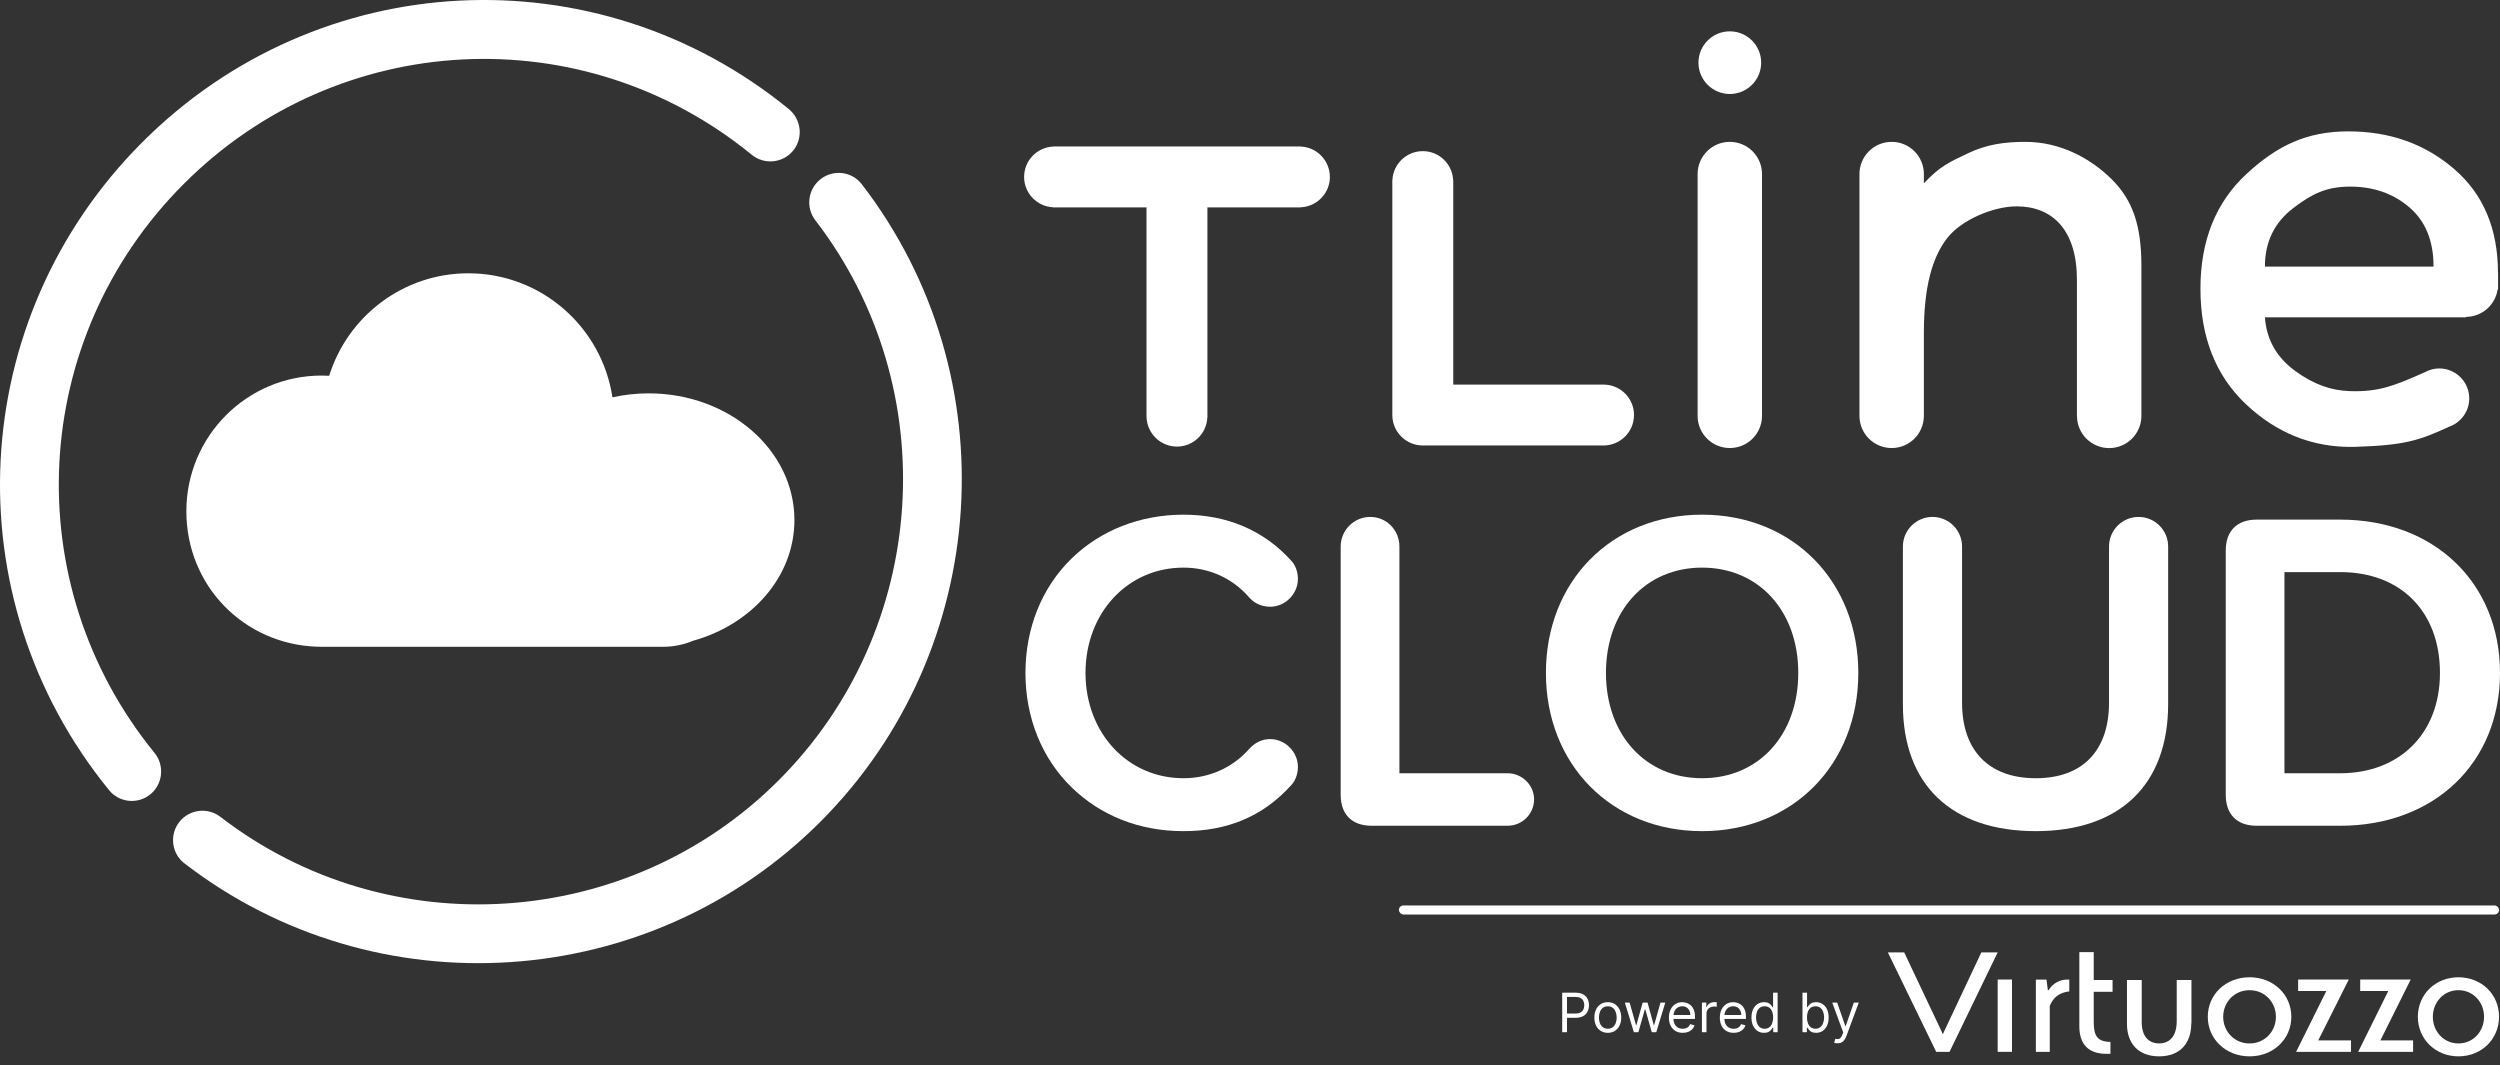
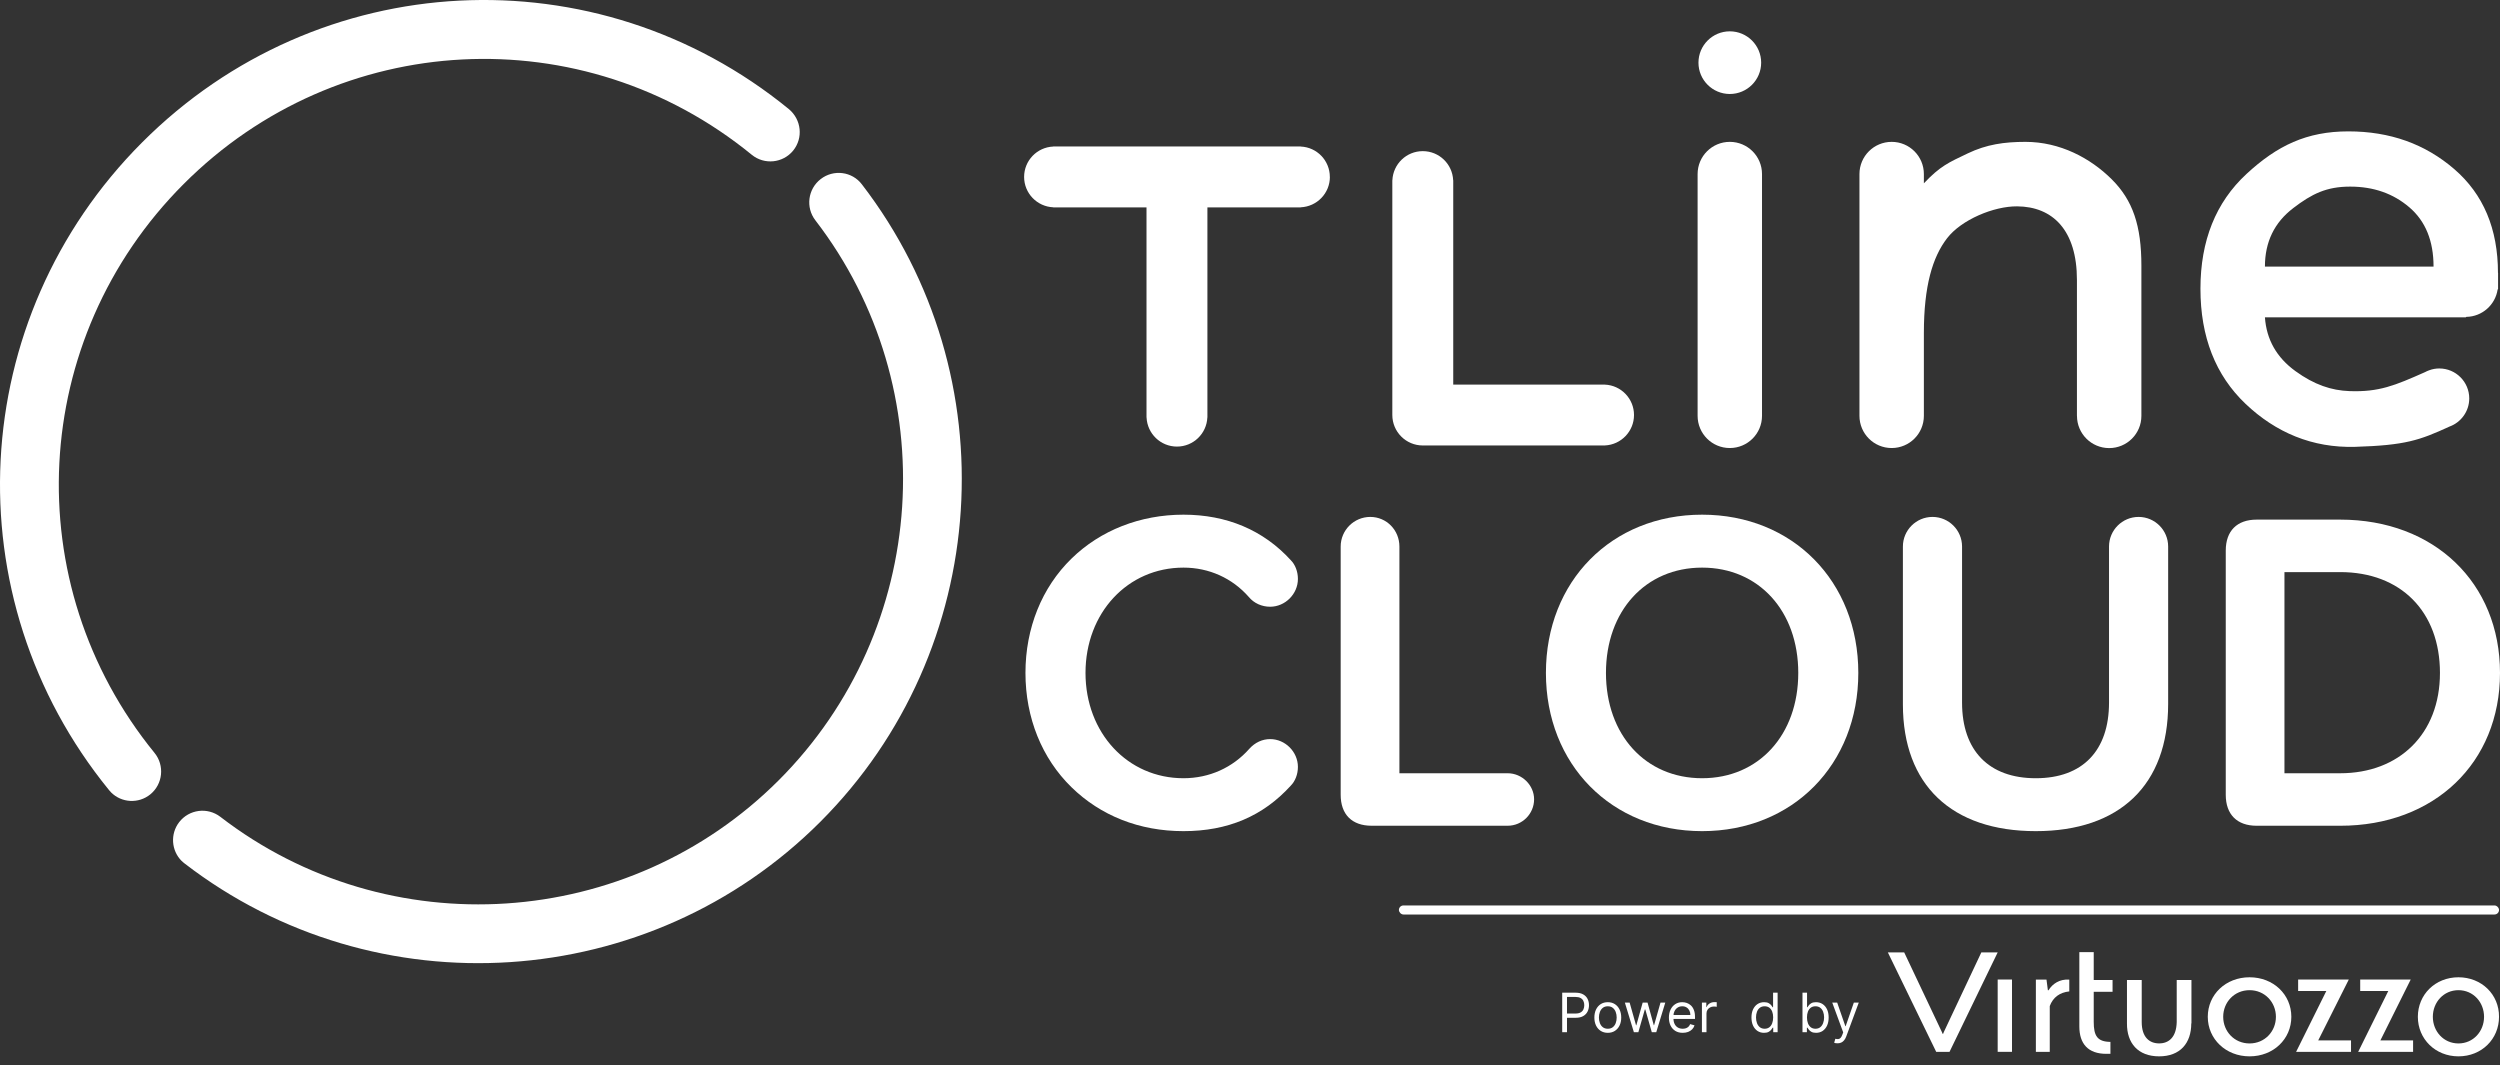
<svg xmlns="http://www.w3.org/2000/svg" width="169" height="72" viewBox="0 0 169 72" fill="none">
  <rect x="0" y="0" width="169" height="72" fill="#333333" stroke="none" />
  <path d="M12.277 58.199C11.584 57.505 11.495 56.383 12.109 55.581C12.779 54.712 14.024 54.549 14.894 55.216C26.262 63.974 42.496 62.907 52.654 52.733C62.82 42.551 63.882 26.282 55.119 14.893C54.448 14.024 54.611 12.775 55.481 12.104C56.349 11.432 57.604 11.589 58.266 12.466C68.243 25.433 67.04 43.952 55.464 55.545C43.901 67.126 25.419 68.341 12.475 58.368C12.405 58.316 12.342 58.258 12.28 58.197L12.277 58.199Z" fill="white" />
  <path d="M7.507 53.563C7.459 53.515 7.415 53.467 7.371 53.411C-3.255 40.368 -2.291 21.543 9.609 9.625C21.512 -2.296 40.306 -3.259 53.333 7.38C54.178 8.091 54.309 9.327 53.618 10.18C52.925 11.03 51.674 11.157 50.822 10.465C39.382 1.119 22.873 1.968 12.417 12.437C1.963 22.907 1.116 39.443 10.448 50.898C11.139 51.749 11.012 53.002 10.163 53.698C9.366 54.347 8.216 54.276 7.505 53.563H7.507Z" fill="white" />
-   <path d="M53.703 35.157C53.703 30.425 49.29 26.591 43.849 26.591C43.004 26.591 42.184 26.685 41.401 26.858C40.681 22.111 36.595 18.475 31.659 18.475C27.242 18.475 23.506 21.387 22.253 25.403C22.084 25.394 21.911 25.388 21.741 25.388C16.691 25.388 12.598 29.493 12.598 34.557C12.598 39.62 16.505 43.534 21.393 43.715C21.491 43.721 21.591 43.723 21.691 43.723H44.821C45.543 43.723 46.234 43.577 46.861 43.313C50.828 42.206 53.703 38.974 53.703 35.155V35.157Z" fill="white" />
  <path d="M87.739 51.843C87.739 52.335 87.558 52.81 87.252 53.115C85.37 55.179 82.995 56.185 80.002 56.185C77.009 56.185 74.396 55.133 72.435 53.219C70.427 51.261 69.321 48.516 69.321 45.489C69.321 42.462 70.427 39.716 72.435 37.759C74.396 35.845 77.084 34.792 80.002 34.792C82.92 34.792 85.395 35.828 87.258 37.869C87.558 38.167 87.739 38.642 87.739 39.135C87.739 40.154 86.879 41.015 85.862 41.015C85.293 41.015 84.771 40.777 84.425 40.362C83.301 39.08 81.73 38.371 80.002 38.371C76.228 38.371 73.38 41.43 73.38 45.489C73.38 49.548 76.228 52.608 80.002 52.608C81.744 52.608 83.328 51.897 84.461 50.611C84.84 50.192 85.337 49.963 85.862 49.963C86.879 49.963 87.739 50.824 87.739 51.843V51.843Z" fill="white" />
  <path d="M103.705 54.032C103.705 55.018 102.903 55.82 101.919 55.82H92.72C91.392 55.82 90.63 55.057 90.63 53.727V36.945C90.63 35.842 91.528 34.944 92.631 34.944C93.734 34.944 94.6 35.842 94.6 36.945V52.272H101.919C102.887 52.272 103.705 53.077 103.705 54.032V54.032Z" fill="white" />
  <path d="M115.062 34.792C108.944 34.792 104.504 39.291 104.504 45.489C104.504 51.687 108.944 56.185 115.062 56.185C121.18 56.185 125.622 51.687 125.622 45.489C125.622 39.291 121.182 34.792 115.062 34.792V34.792ZM115.062 52.608C111.236 52.608 108.563 49.679 108.563 45.489C108.563 41.298 111.236 38.371 115.062 38.371C118.888 38.371 121.563 41.298 121.563 45.489C121.563 49.679 118.89 52.608 115.062 52.608V52.608Z" fill="white" />
  <path d="M146.567 36.945V47.586C146.567 53.052 143.305 56.185 137.618 56.185C131.931 56.185 128.636 53.062 128.636 47.617V36.945C128.636 35.842 129.533 34.944 130.637 34.944C131.74 34.944 132.635 35.842 132.635 36.945V47.496C132.635 50.744 134.45 52.608 137.618 52.608C140.786 52.608 142.57 50.744 142.57 47.496V36.945C142.57 35.842 143.465 34.944 144.569 34.944C145.672 34.944 146.567 35.842 146.567 36.945V36.945Z" fill="white" />
  <path d="M158.199 35.126H152.551C151.223 35.126 150.461 35.889 150.461 37.221V53.727C150.461 55.058 151.223 55.821 152.551 55.821H158.199C164.558 55.821 169 51.572 169 45.489C169 39.405 164.558 35.126 158.199 35.126V35.126ZM158.199 52.272H154.429V38.674H158.199C162.295 38.674 164.941 41.348 164.941 45.489C164.941 49.629 162.168 52.272 158.199 52.272Z" fill="white" />
  <path d="M110.459 28.054C110.459 26.947 109.585 26.047 108.492 26.001V25.997H98.239V12.185H98.234C98.186 11.089 97.287 10.217 96.18 10.217C95.072 10.217 94.173 11.091 94.125 12.185H94.121V28.054C94.121 29.19 95.043 30.114 96.18 30.114C96.196 30.114 96.215 30.112 96.232 30.112H108.492C109.585 30.062 110.459 29.161 110.459 28.056V28.054Z" fill="white" />
  <path d="M89.897 11.96C89.897 10.853 89.023 9.952 87.93 9.907V9.902H71.197V9.907C70.102 9.954 69.23 10.855 69.23 11.96C69.23 13.065 70.104 13.966 71.197 14.013V14.018H77.504V28.221H77.508C77.556 29.315 78.455 30.189 79.562 30.189C80.67 30.189 81.569 29.315 81.617 28.221H81.621V14.018H87.928V14.013C89.025 13.966 89.9 13.065 89.9 11.96H89.897Z" fill="white" />
  <path d="M168.863 18.452C168.863 15.471 167.878 13.13 165.907 11.431C163.936 9.731 161.563 8.881 158.748 8.881C155.934 8.881 153.938 9.84 151.862 11.76C149.787 13.68 148.75 16.269 148.75 19.521C148.75 22.773 149.77 25.373 151.804 27.304C153.84 29.236 156.313 30.291 159.215 30.206C162.595 30.103 163.557 29.768 165.58 28.838C166.361 28.557 166.921 27.812 166.921 26.933C166.921 25.815 166.013 24.908 164.897 24.908C164.66 24.908 164.433 24.95 164.225 25.027C164.225 25.027 164.21 25.031 164.202 25.035C164.108 25.069 164.019 25.108 163.931 25.156C161.883 26.065 160.824 26.511 158.825 26.439C157.601 26.395 156.442 26.009 155.172 25.088C153.902 24.168 153.213 22.955 153.109 21.45H166.688L166.719 21.421C167.795 21.406 168.684 20.608 168.84 19.569L168.869 19.544V18.45H168.867L168.863 18.452ZM155.014 14.074C156.284 13.102 157.27 12.615 158.867 12.615C160.464 12.615 161.783 13.084 162.874 14.016C163.965 14.95 164.508 16.286 164.508 18.022H153.109C153.109 16.365 153.742 15.047 155.016 14.074H155.014Z" fill="white" />
  <path d="M116.935 6.354C118.105 6.354 119.055 5.405 119.055 4.236C119.055 3.066 118.105 2.118 116.935 2.118C115.766 2.118 114.816 3.066 114.816 4.236C114.816 5.405 115.766 6.354 116.935 6.354Z" fill="white" />
  <path d="M116.935 9.59C115.732 9.59 114.758 10.563 114.758 11.768V28.108C114.758 29.314 115.732 30.287 116.935 30.287C118.138 30.287 119.112 29.314 119.112 28.108V11.768C119.112 10.563 118.138 9.59 116.935 9.59Z" fill="white" />
  <path d="M136.921 9.59C135.493 9.59 134.294 9.759 133.018 10.37C131.727 10.987 131.165 11.218 130.054 12.392V11.768C130.054 10.563 129.08 9.59 127.877 9.59C126.673 9.59 125.699 10.563 125.699 11.768V28.108C125.699 29.314 126.673 30.287 127.877 30.287C129.08 30.287 130.054 29.314 130.054 28.108V22.507C130.054 19.336 130.637 17.387 131.621 16.107C132.585 14.854 134.779 13.937 136.355 13.949C138.763 13.964 140.404 15.56 140.401 18.931V28.113H140.404C140.404 29.318 141.378 30.291 142.581 30.291C143.784 30.291 144.758 29.318 144.758 28.113V17.96C144.758 15.262 144.186 13.543 142.747 12.114C141.309 10.686 139.257 9.59 136.921 9.59V9.59Z" fill="white" />
  <path d="M138.482 66.941H138.436L138.343 66.22H137.625V71.104H138.564V68.01C138.784 67.413 139.247 67.087 139.884 67.019V66.22C139.224 66.175 138.737 66.513 138.482 66.941Z" fill="white" />
  <path d="M133.938 64.383L131.403 69.764L131.355 69.887H131.319L131.271 69.764L128.724 64.383H127.619L130.887 71.104H131.788L135.043 64.383H133.938Z" fill="white" />
  <path d="M148.13 69.182C148.13 70.512 147.386 71.409 145.957 71.409C144.528 71.409 143.771 70.512 143.783 69.182V66.25H144.78V69.091C144.78 70.125 145.308 70.534 145.957 70.534C146.605 70.534 147.122 70.125 147.146 69.091V66.25H148.142V69.182H148.13Z" fill="white" />
  <path d="M136.011 66.216H135.043V71.104H136.011V66.216Z" fill="white" />
  <path d="M140.563 69.386C140.563 70.557 141.152 71.239 142.389 71.239H142.665V70.432C141.776 70.421 141.536 70.023 141.536 69.079V67.045H142.809V66.25H141.536V64.363H140.563V69.386Z" fill="white" />
  <path d="M158.779 66.216H155.354V66.99H157.26L155.217 71.104H158.929V70.33H156.712L158.779 66.216Z" fill="white" />
  <path d="M162.964 66.216H159.55V66.99H161.449L159.413 71.104H163.125V70.33H160.915L162.964 66.216Z" fill="white" />
  <path d="M152.07 70.537C151.04 70.537 150.288 69.722 150.288 68.736C150.288 67.751 151.04 66.936 152.07 66.936C153.1 66.936 153.852 67.751 153.852 68.736C153.852 69.722 153.1 70.537 152.07 70.537ZM152.07 66.064C150.458 66.064 149.246 67.23 149.246 68.736C149.246 70.243 150.47 71.409 152.07 71.409C153.682 71.409 154.894 70.243 154.894 68.736C154.894 67.23 153.682 66.064 152.07 66.064Z" fill="white" />
  <path d="M166.191 70.537C165.19 70.537 164.46 69.722 164.46 68.736C164.46 67.751 165.19 66.936 166.191 66.936C167.192 66.936 167.922 67.751 167.922 68.736C167.922 69.722 167.192 70.537 166.191 70.537ZM166.191 66.064C164.625 66.064 163.447 67.23 163.447 68.736C163.447 70.243 164.637 71.409 166.191 71.409C167.757 71.409 168.934 70.243 168.934 68.736C168.946 67.23 167.757 66.064 166.191 66.064Z" fill="white" />
  <path d="M105.605 69.777V67.106H106.508C106.717 67.106 106.889 67.144 107.022 67.22C107.156 67.295 107.255 67.396 107.319 67.524C107.383 67.652 107.416 67.794 107.416 67.951C107.416 68.109 107.383 68.252 107.319 68.381C107.256 68.509 107.157 68.612 107.024 68.688C106.891 68.764 106.721 68.802 106.513 68.802H105.866V68.515H106.503C106.646 68.515 106.761 68.49 106.848 68.441C106.935 68.391 106.998 68.324 107.037 68.24C107.077 68.154 107.097 68.058 107.097 67.951C107.097 67.845 107.077 67.749 107.037 67.665C106.998 67.58 106.935 67.514 106.847 67.466C106.759 67.418 106.643 67.393 106.498 67.393H105.929V69.777H105.605Z" fill="white" />
  <path d="M108.687 69.819C108.506 69.819 108.348 69.776 108.211 69.69C108.076 69.604 107.969 69.484 107.893 69.329C107.817 69.174 107.779 68.993 107.779 68.786C107.779 68.578 107.817 68.395 107.893 68.24C107.969 68.084 108.076 67.963 108.211 67.877C108.348 67.791 108.506 67.748 108.687 67.748C108.868 67.748 109.026 67.791 109.162 67.877C109.298 67.963 109.404 68.084 109.48 68.24C109.557 68.395 109.595 68.578 109.595 68.786C109.595 68.993 109.557 69.174 109.48 69.329C109.404 69.484 109.298 69.604 109.162 69.69C109.026 69.776 108.868 69.819 108.687 69.819ZM108.687 69.543C108.825 69.543 108.938 69.507 109.026 69.437C109.115 69.367 109.181 69.274 109.223 69.159C109.266 69.044 109.287 68.92 109.287 68.786C109.287 68.652 109.266 68.528 109.223 68.412C109.181 68.296 109.115 68.203 109.026 68.132C108.938 68.06 108.825 68.025 108.687 68.025C108.55 68.025 108.437 68.06 108.348 68.132C108.259 68.203 108.194 68.296 108.151 68.412C108.109 68.528 108.087 68.652 108.087 68.786C108.087 68.92 108.109 69.044 108.151 69.159C108.194 69.274 108.259 69.367 108.348 69.437C108.437 69.507 108.55 69.543 108.687 69.543Z" fill="white" />
  <path d="M110.45 69.777L109.84 67.774H110.163L110.596 69.308H110.617L111.045 67.774H111.374L111.796 69.303H111.817L112.25 67.774H112.574L111.963 69.777H111.661L111.222 68.238H111.191L110.753 69.777H110.45Z" fill="white" />
  <path d="M113.752 69.819C113.559 69.819 113.393 69.776 113.253 69.691C113.114 69.605 113.006 69.485 112.931 69.331C112.856 69.177 112.818 68.997 112.818 68.791C112.818 68.586 112.856 68.405 112.931 68.249C113.006 68.091 113.111 67.969 113.246 67.881C113.382 67.792 113.54 67.748 113.721 67.748C113.825 67.748 113.928 67.766 114.03 67.8C114.132 67.835 114.224 67.891 114.308 67.97C114.391 68.047 114.458 68.15 114.507 68.278C114.557 68.405 114.582 68.563 114.582 68.75V68.88H113.037V68.614H114.269C114.269 68.501 114.246 68.4 114.201 68.311C114.156 68.223 114.093 68.153 114.01 68.102C113.929 68.05 113.832 68.025 113.721 68.025C113.598 68.025 113.492 68.055 113.403 68.116C113.314 68.176 113.246 68.254 113.198 68.351C113.15 68.447 113.126 68.551 113.126 68.661V68.838C113.126 68.99 113.152 69.118 113.204 69.223C113.257 69.327 113.331 69.407 113.425 69.462C113.519 69.516 113.628 69.543 113.752 69.543C113.833 69.543 113.906 69.531 113.971 69.509C114.037 69.485 114.094 69.45 114.142 69.404C114.19 69.357 114.227 69.299 114.253 69.23L114.55 69.313C114.519 69.414 114.466 69.503 114.393 69.579C114.319 69.655 114.227 69.714 114.119 69.757C114.01 69.798 113.888 69.819 113.752 69.819Z" fill="white" />
  <path d="M115.05 69.777V67.774H115.347V68.077H115.368C115.405 67.978 115.471 67.897 115.566 67.835C115.662 67.774 115.77 67.743 115.89 67.743C115.912 67.743 115.941 67.743 115.974 67.744C116.008 67.745 116.034 67.746 116.051 67.748V68.061C116.041 68.058 116.017 68.055 115.98 68.049C115.943 68.043 115.904 68.04 115.864 68.04C115.766 68.04 115.679 68.061 115.603 68.102C115.527 68.141 115.467 68.197 115.423 68.268C115.379 68.339 115.358 68.419 115.358 68.51V69.777H115.05Z" fill="white" />
-   <path d="M117.195 69.819C117.002 69.819 116.836 69.776 116.696 69.691C116.557 69.605 116.449 69.485 116.374 69.331C116.299 69.177 116.261 68.997 116.261 68.791C116.261 68.586 116.299 68.405 116.374 68.249C116.449 68.091 116.554 67.969 116.689 67.881C116.825 67.792 116.983 67.748 117.164 67.748C117.268 67.748 117.371 67.766 117.473 67.8C117.575 67.835 117.667 67.891 117.751 67.97C117.834 68.047 117.901 68.15 117.95 68.278C118 68.405 118.025 68.563 118.025 68.75V68.88H116.48V68.614H117.712C117.712 68.501 117.689 68.4 117.644 68.311C117.599 68.223 117.536 68.153 117.453 68.102C117.372 68.05 117.275 68.025 117.164 68.025C117.041 68.025 116.935 68.055 116.846 68.116C116.757 68.176 116.689 68.254 116.641 68.351C116.593 68.447 116.569 68.551 116.569 68.661V68.838C116.569 68.99 116.595 69.118 116.647 69.223C116.7 69.327 116.774 69.407 116.868 69.462C116.962 69.516 117.071 69.543 117.195 69.543C117.276 69.543 117.349 69.531 117.414 69.509C117.48 69.485 117.537 69.45 117.585 69.404C117.633 69.357 117.67 69.299 117.696 69.23L117.993 69.313C117.962 69.414 117.909 69.503 117.835 69.579C117.762 69.655 117.67 69.714 117.562 69.757C117.453 69.798 117.331 69.819 117.195 69.819Z" fill="white" />
  <path d="M119.249 69.819C119.082 69.819 118.935 69.777 118.807 69.693C118.679 69.607 118.579 69.487 118.507 69.333C118.435 69.177 118.399 68.993 118.399 68.781C118.399 68.571 118.435 68.388 118.507 68.233C118.579 68.079 118.68 67.959 118.808 67.875C118.937 67.79 119.086 67.748 119.254 67.748C119.385 67.748 119.488 67.77 119.563 67.813C119.64 67.856 119.698 67.905 119.738 67.959C119.779 68.013 119.811 68.058 119.833 68.092H119.86V67.106H120.167V69.777H119.87V69.47H119.833C119.811 69.506 119.779 69.552 119.737 69.608C119.695 69.663 119.636 69.712 119.558 69.755C119.481 69.798 119.378 69.819 119.249 69.819ZM119.291 69.543C119.414 69.543 119.519 69.51 119.604 69.446C119.689 69.381 119.754 69.291 119.798 69.176C119.843 69.061 119.865 68.927 119.865 68.776C119.865 68.626 119.843 68.495 119.8 68.383C119.756 68.27 119.692 68.182 119.607 68.12C119.521 68.056 119.416 68.025 119.291 68.025C119.16 68.025 119.052 68.058 118.965 68.125C118.879 68.191 118.814 68.281 118.771 68.395C118.728 68.508 118.707 68.635 118.707 68.776C118.707 68.918 118.728 69.048 118.772 69.164C118.816 69.28 118.881 69.372 118.967 69.441C119.054 69.509 119.162 69.543 119.291 69.543Z" fill="white" />
  <path d="M121.848 69.777V67.106H122.156V68.092H122.182C122.205 68.058 122.236 68.013 122.276 67.959C122.317 67.905 122.375 67.856 122.451 67.813C122.527 67.77 122.631 67.748 122.761 67.748C122.93 67.748 123.079 67.79 123.207 67.875C123.336 67.959 123.436 68.079 123.509 68.233C123.581 68.388 123.617 68.571 123.617 68.781C123.617 68.993 123.581 69.177 123.509 69.333C123.436 69.487 123.336 69.607 123.209 69.693C123.081 69.777 122.933 69.819 122.766 69.819C122.638 69.819 122.535 69.798 122.457 69.755C122.38 69.712 122.32 69.663 122.279 69.608C122.237 69.552 122.205 69.506 122.182 69.47H122.146V69.777H121.848ZM122.151 68.776C122.151 68.927 122.173 69.061 122.217 69.176C122.262 69.291 122.327 69.381 122.412 69.446C122.497 69.51 122.601 69.543 122.725 69.543C122.853 69.543 122.961 69.509 123.047 69.441C123.134 69.372 123.199 69.28 123.242 69.164C123.287 69.048 123.309 68.918 123.309 68.776C123.309 68.635 123.287 68.508 123.244 68.395C123.201 68.281 123.136 68.191 123.049 68.125C122.963 68.058 122.855 68.025 122.725 68.025C122.6 68.025 122.494 68.056 122.409 68.12C122.324 68.182 122.26 68.27 122.216 68.383C122.173 68.495 122.151 68.626 122.151 68.776Z" fill="white" />
  <path d="M124.214 70.528C124.162 70.528 124.115 70.524 124.075 70.516C124.034 70.508 124.005 70.5 123.99 70.492L124.068 70.221C124.143 70.24 124.209 70.247 124.266 70.242C124.324 70.236 124.374 70.211 124.419 70.165C124.464 70.12 124.505 70.046 124.543 69.944L124.6 69.788L123.859 67.774H124.193L124.746 69.371H124.767L125.32 67.774H125.654L124.804 70.07C124.765 70.173 124.718 70.259 124.661 70.326C124.605 70.395 124.539 70.446 124.464 70.479C124.391 70.512 124.307 70.528 124.214 70.528Z" fill="white" />
  <rect x="94.566" y="61.208" width="74.368" height="0.612" rx="0.306" fill="white" />
</svg>